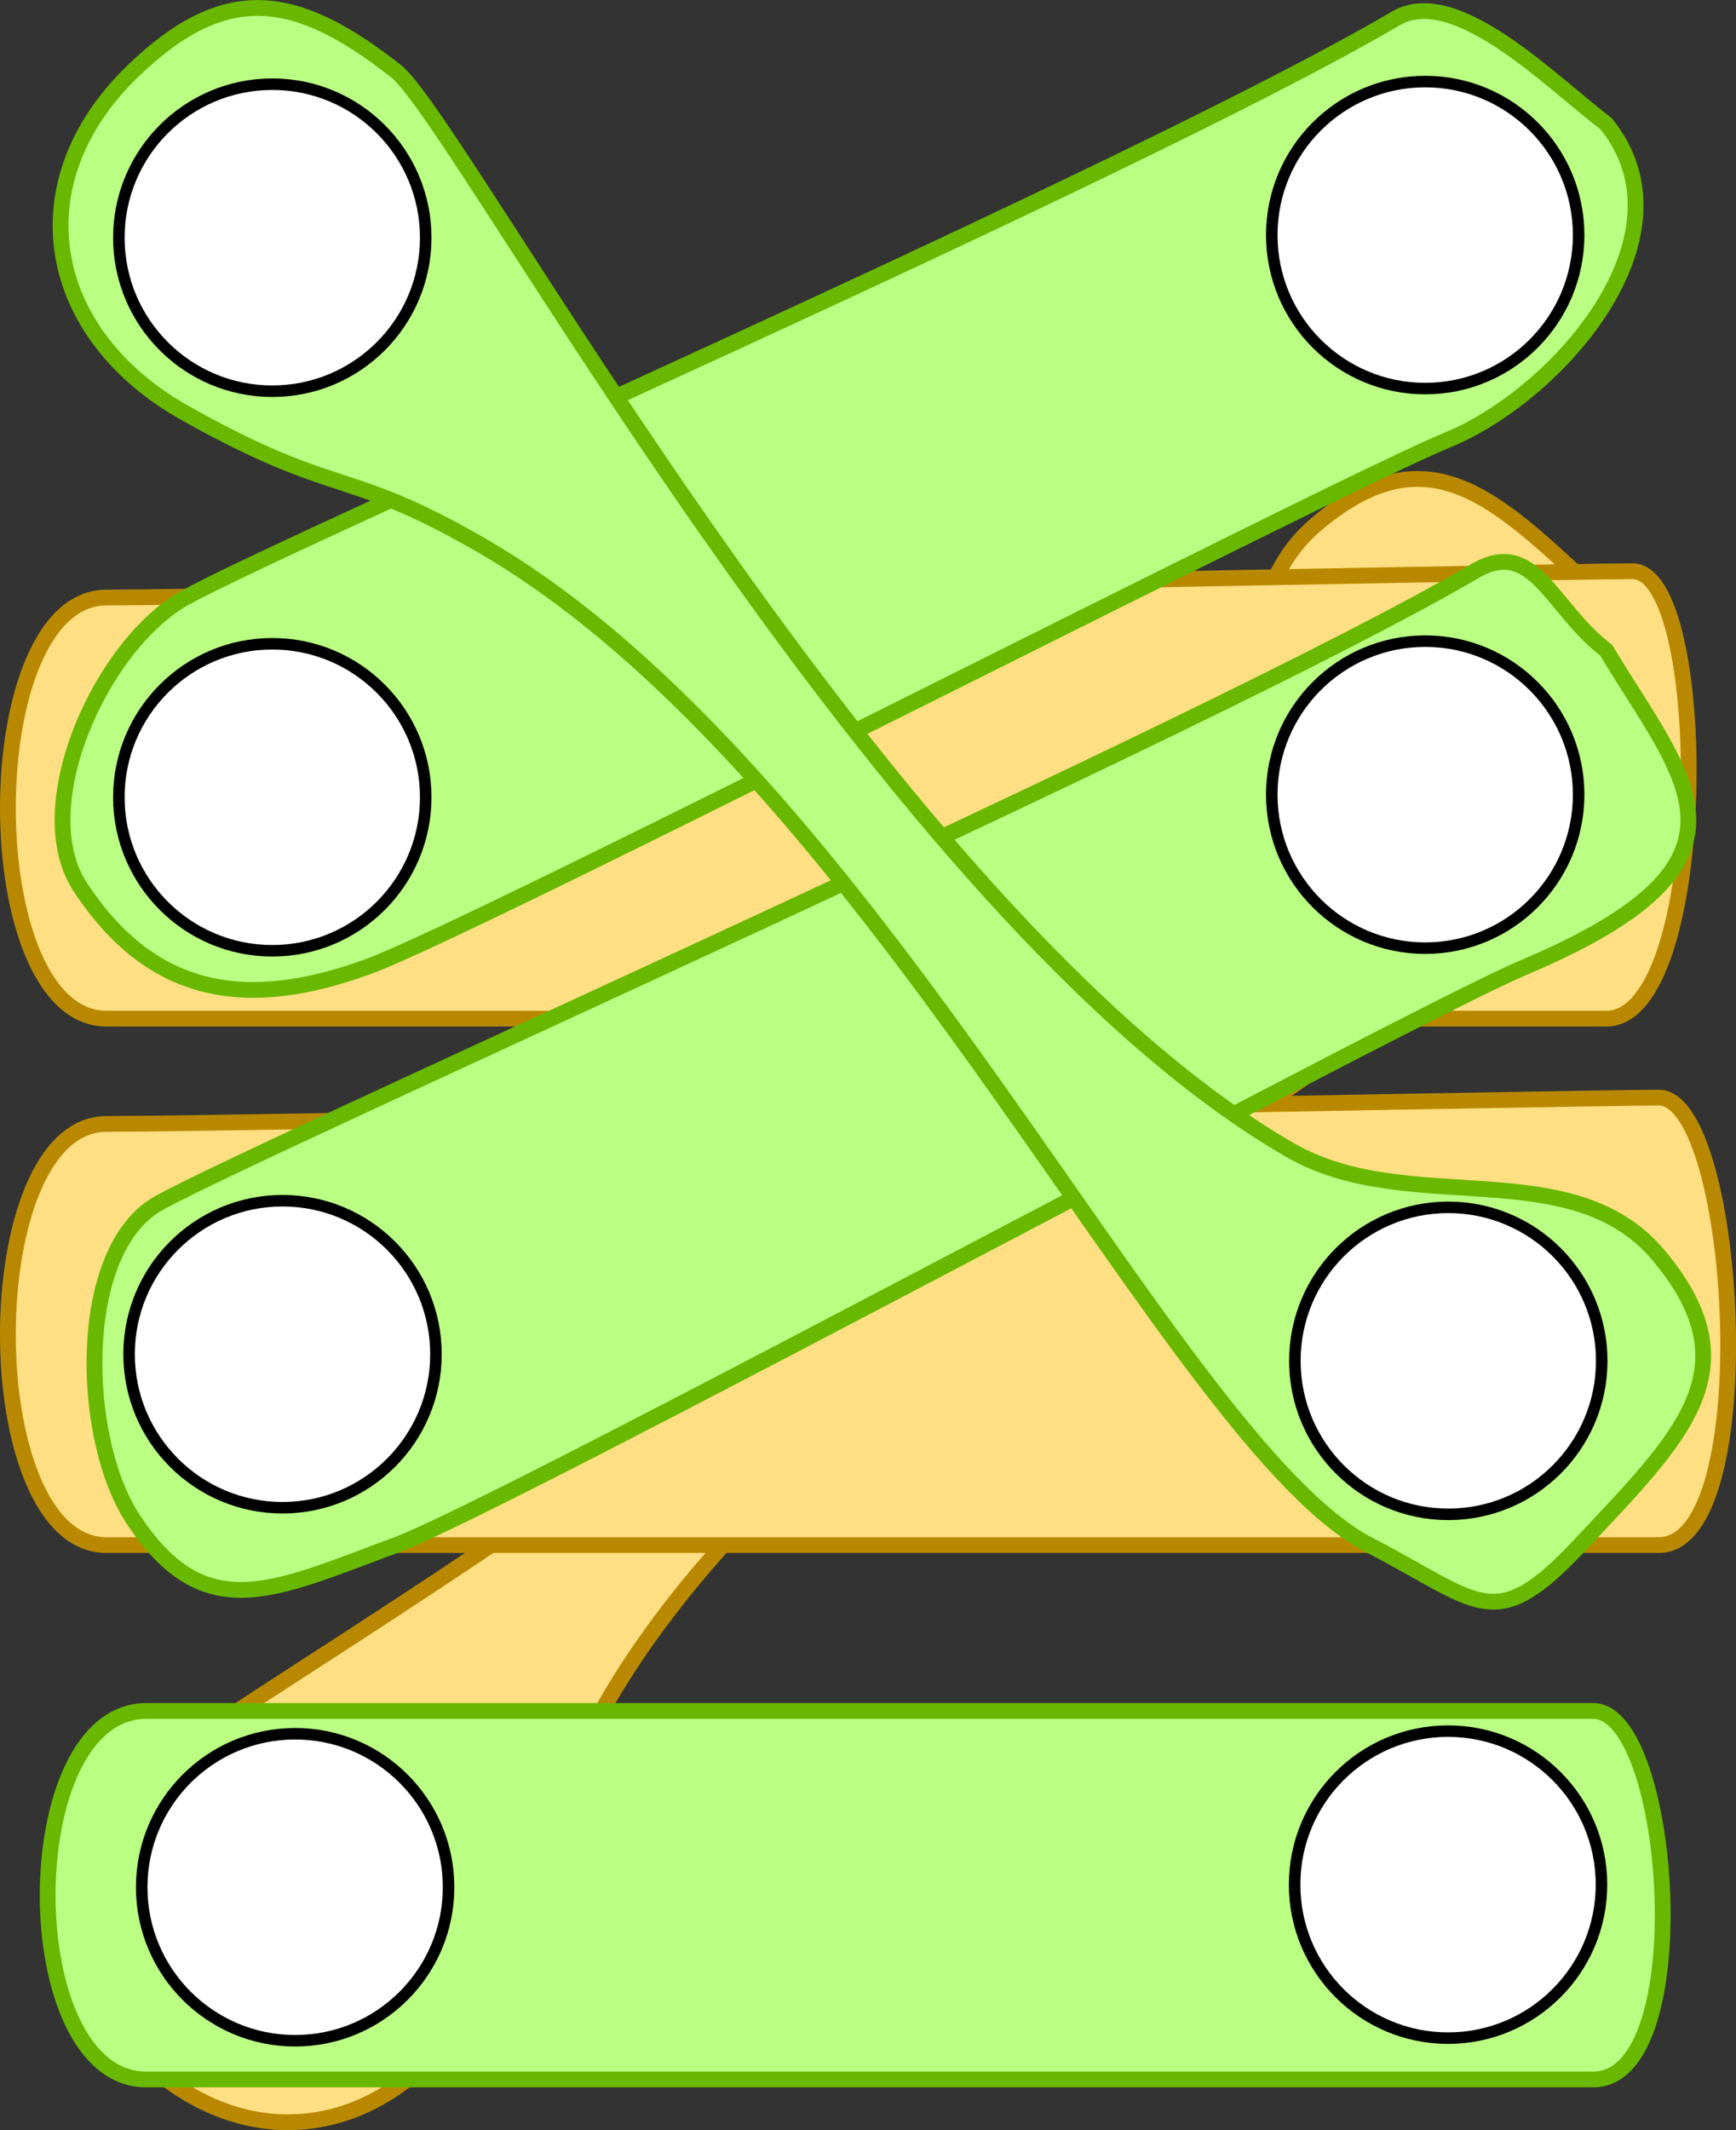
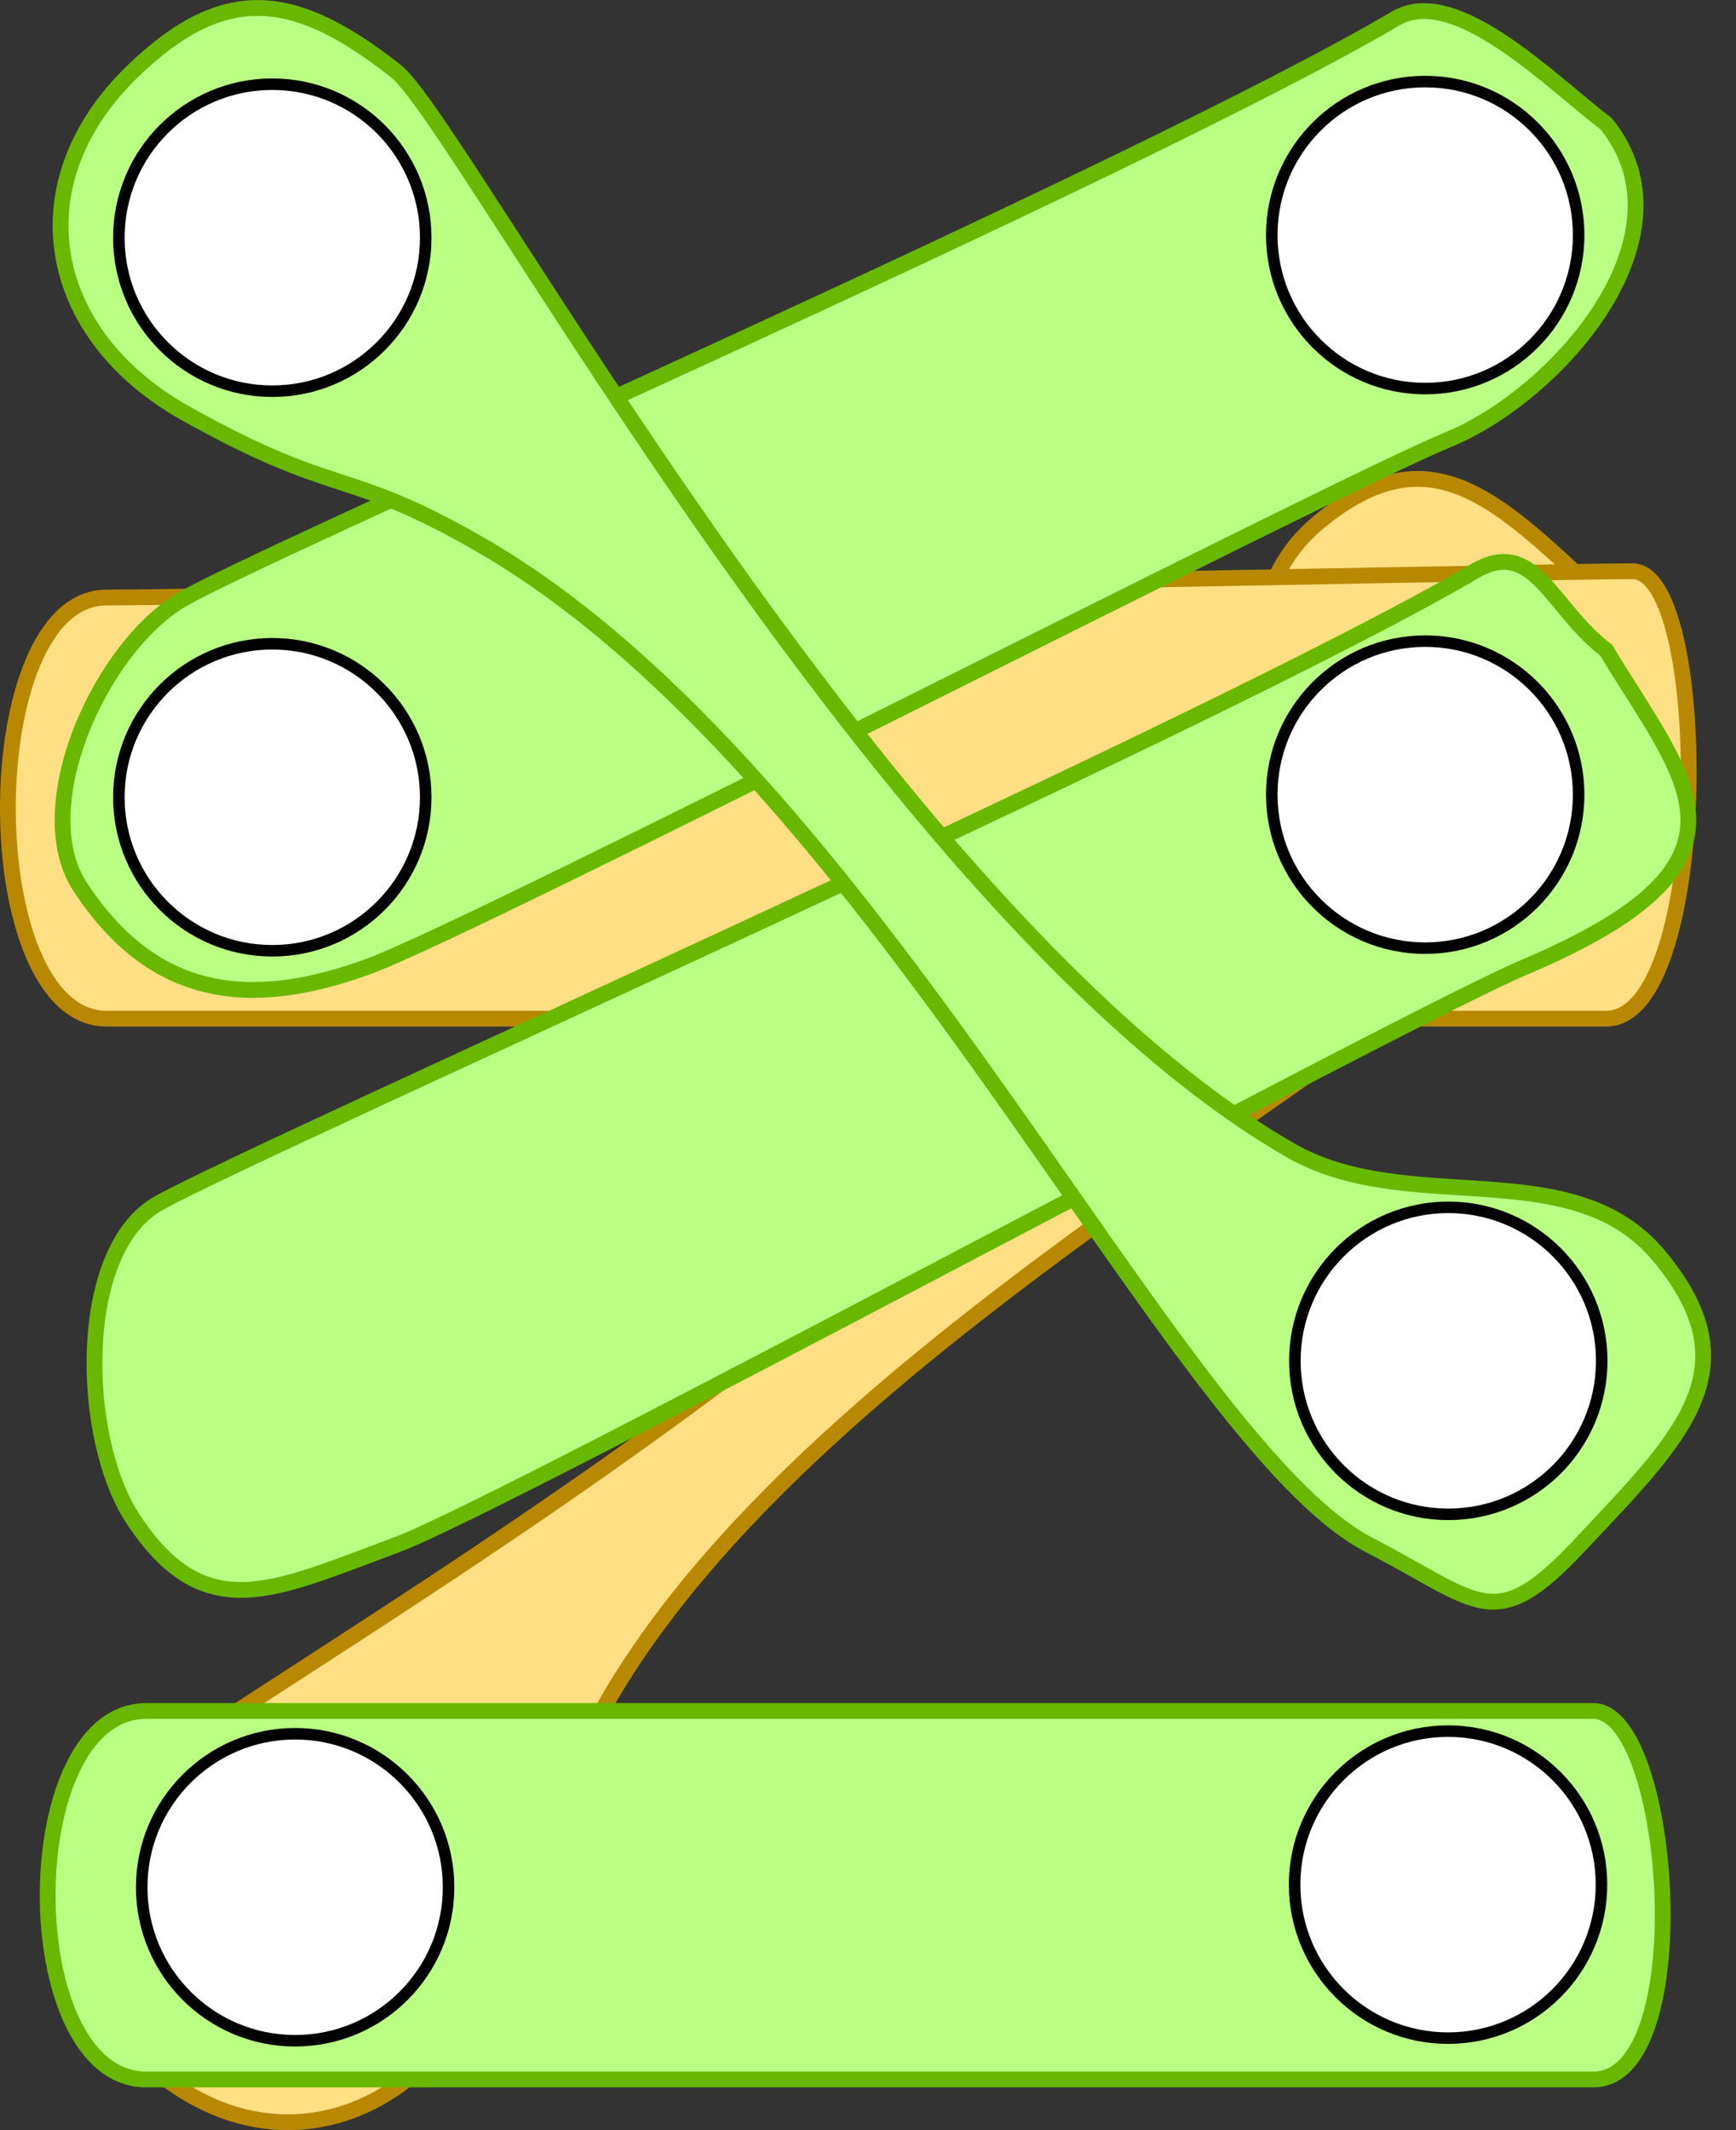
<svg xmlns="http://www.w3.org/2000/svg" xmlns:ns1="http://www.inkscape.org/namespaces/inkscape" xmlns:ns2="http://sodipodi.sourceforge.net/DTD/sodipodi-0.dtd" id="svg3105" version="1.1" ns1:version="0.48.3.1 r9886" width="329.928" height="404.656" xml:space="preserve" ns2:docname="bipartite-graph-input-shapes.svg">
  <rect width="100%" height="100%" fill="#333333" stroke="none" />
  <defs id="defs3109" />
  <ns2:namedview pagecolor="#ffffff" bordercolor="#666666" borderopacity="1" objecttolerance="10" gridtolerance="10" guidetolerance="10" ns1:pageopacity="0" ns1:pageshadow="2" ns1:window-width="1998" ns1:window-height="1299" id="namedview3107" showgrid="true" ns1:zoom="1.6562878" ns1:cx="54.506213" ns1:cy="148.81719" ns1:window-x="0" ns1:window-y="24" ns1:window-maximized="0" ns1:current-layer="g3113" ns1:snap-grids="true" fit-margin-top="0" fit-margin-left="0" fit-margin-right="0" fit-margin-bottom="0">
    <ns1:grid type="xygrid" id="grid3058" empspacing="5" visible="true" enabled="true" snapvisiblegridlinesonly="true" originx="10.25px" originy="-103.854px" />
  </ns2:namedview>
  <g id="g3113" ns1:groupmode="layer" ns1:label="bipartite-graph-input" transform="matrix(1.25,0,0,-1.25,10.25,508.51)">
    <path style="color:#000000;fill:#ffdf83;fill-opacity:1;fill-rule:nonzero;stroke:#b88900;stroke-width:2.4;stroke-linecap:butt;stroke-linejoin:miter;stroke-miterlimit:4;stroke-opacity:1;stroke-dasharray:none;stroke-dashoffset:0;marker:none;visibility:visible;display:inline;overflow:visible;enable-background:accumulate" d="m 12.098,95.277 c -13.527,14.023 -12.041,24.682 0,40 7.826,9.956 128.502,74.296 164,136 10.322,17.942 0.123,42.719 16,56 17.293,14.465 27.563,3.431 44,-12 13.901,-13.05 8.755,-15.062 0,-32 C 220.622,253.337 118.606,208.213 84,148 72.166,127.41 77.136,126.562 64.098,103.277 52.126,81.894 29.112,77.639 12.098,95.277 z" id="path3060-0" ns1:connector-curvature="0" ns2:nodetypes="sssssssss" />
-     <path style="color:#000000;fill:#ffdf83;fill-opacity:1;fill-rule:nonzero;stroke:#b88900;stroke-width:2.4;stroke-linecap:butt;stroke-linejoin:miter;stroke-miterlimit:4;stroke-opacity:1;stroke-dasharray:none;stroke-dashoffset:0;marker:none;visibility:visible;display:inline;overflow:visible;enable-background:accumulate" d="m -272,52 c 16.83,9.29 144.171,64.613 184,88 9.06,5.32 23.629,-9.652 32,-16 13.913,-17.198 -7.58,-41.26 -24,-48 -17.565,-7.207 -147.335,-73.851 -164,-80 -18.635,-6.876 -33.081,-4.593 -44,12 -8.014,12.179 3.236,36.954 16,44 z" id="path3062-4" ns1:connector-curvature="0" ns2:nodetypes="ssccsss" />
-     <path style="color:#000000;fill:#ffdf83;fill-opacity:1;fill-rule:nonzero;stroke:#b88900;stroke-width:2.4;stroke-linecap:butt;stroke-linejoin:miter;stroke-miterlimit:4;stroke-opacity:1;stroke-dasharray:none;stroke-dashoffset:0;marker:none;visibility:visible;display:inline;overflow:visible;enable-background:accumulate" d="m 8,236 c 20,0 224,4 236,4 12,0 16,-68 0,-68 -16,0 -216,0 -236,0 -20,0 -20,64 0,64 z" id="path3868-2" ns1:connector-curvature="0" ns2:nodetypes="zzzzz" />
    <path style="color:#000000;fill:#ffdf83;fill-opacity:1;fill-rule:nonzero;stroke:#b88900;stroke-width:3;stroke-linecap:butt;stroke-linejoin:miter;stroke-miterlimit:4;stroke-opacity:1;stroke-dasharray:none;stroke-dashoffset:0;marker:none;visibility:visible;display:inline;overflow:visible;enable-background:accumulate" d="m 10,110.343 c 25,0 275,-5 290,-5 15,0 15,85 -5,85 -20,0 -260,0 -285,0 -25,0 -25,-80 0,-80 z" id="path3868" ns1:connector-curvature="0" transform="matrix(0.8,0,0,-0.8,0,404.274)" ns2:nodetypes="zzzzz" />
    <path style="color:#000000;fill:#baff83;fill-opacity:1;fill-rule:nonzero;stroke:#68b800;stroke-width:2.4;stroke-linecap:butt;stroke-linejoin:miter;stroke-miterlimit:4;stroke-opacity:1;stroke-dasharray:none;stroke-dashoffset:0;marker:none;visibility:visible;display:inline;overflow:visible;enable-background:accumulate" d="m 16,224 c 16.83,9.29 160.171,72.613 200,96 9.06,5.32 11.629,-5.652 20,-12 12,-20 25.32,-32.05 -12,-48 -17.565,-7.207 -155.335,-81.851 -172,-88 -18.635,-6.876 -29.081,-12.593 -40,4 -8.014,12.179 -8.764,40.954 4,48 z" id="path3062-2" ns1:connector-curvature="0" ns2:nodetypes="ssccsss" />
    <path style="color:#000000;fill:#baff83;fill-opacity:1;fill-rule:nonzero;stroke:#68b800;stroke-width:3;stroke-linecap:butt;stroke-linejoin:miter;stroke-miterlimit:4;stroke-opacity:1;stroke-dasharray:none;stroke-dashoffset:0;marker:none;visibility:visible;display:inline;overflow:visible;enable-background:accumulate" d="M 25,110.343 C 46.038,98.731 205.213,29.576 255,0.343 266.325,-6.306 284.536,12.408 295,20.343 c 17.392,21.498 -9.475,51.575 -30,60 -21.956,9.009 -184.168,92.314 -205,100 -23.293,8.595 -41.352,5.741 -55,-15 -10.018,-15.224 4.045,-46.193 20,-55 z" id="path3062" ns1:connector-curvature="0" transform="matrix(0.8,0,0,-0.8,0,404.274)" ns2:nodetypes="ssccsss" />
    <path style="color:#000000;fill:#baff83;fill-opacity:1;fill-rule:nonzero;stroke:#68b800;stroke-width:3;stroke-linecap:butt;stroke-linejoin:miter;stroke-miterlimit:4;stroke-opacity:1;stroke-dasharray:none;stroke-dashoffset:0;marker:none;visibility:visible;display:inline;overflow:visible;enable-background:accumulate" d="m 15,10.343 c 17.529,-16.908 30.852,-15.051 50,0 12.444,9.782 92.871,160.627 170,205 22.427,12.903 53.399,0.154 70,20 18.082,21.617 4.289,34.453 -15,55 -16.312,17.376 -18.828,10.944 -40,0 C 212.575,270.998 156.17,143.478 80.904,100.22 55.166,85.428 54.107,91.64 25,75.343 -1.728,60.377 -7.048,31.61 15,10.343 z" id="path3060" ns1:connector-curvature="0" transform="matrix(0.8,0,0,-0.8,0,404.274)" ns2:nodetypes="sssssssss" />
    <g transform="matrix(1,0,0,-1,0,404.274)" id="g3149">
      <path ns1:connector-curvature="0" id="path3151" style="fill:#ffffff;fill-opacity:1;fill-rule:nonzero;stroke:#000000;stroke-width:1.75;stroke-linecap:butt;stroke-linejoin:miter;stroke-miterlimit:4;stroke-opacity:1;stroke-dasharray:none" d="m 56.527,33.59 c 0,12.886 -10.442,23.328 -23.328,23.328 -12.883,0 -23.328,-10.442 -23.328,-23.328 0,-12.883 10.445,-23.328 23.328,-23.328 12.886,0 23.328,10.445 23.328,23.328 z" />
    </g>
    <g transform="matrix(1,0,0,-1,0,404.274)" id="g3153">
      <path ns1:connector-curvature="0" id="path3155" style="fill:#ffffff;fill-opacity:1;fill-rule:nonzero;stroke:#000000;stroke-width:1.75;stroke-linecap:butt;stroke-linejoin:miter;stroke-miterlimit:4;stroke-opacity:1;stroke-dasharray:none" d="m 56.527,118.629 c 0,12.886 -10.442,23.328 -23.328,23.328 -12.883,0 -23.328,-10.442 -23.328,-23.328 0,-12.883 10.445,-23.328 23.328,-23.328 12.886,0 23.328,10.445 23.328,23.328 z" />
    </g>
    <g transform="matrix(1,0,0,-1,0,404.274)" id="g3157">
-       <path ns1:connector-curvature="0" id="path3159" style="fill:#ffffff;fill-opacity:1;fill-rule:nonzero;stroke:#000000;stroke-width:1.75;stroke-linecap:butt;stroke-linejoin:miter;stroke-miterlimit:4;stroke-opacity:1;stroke-dasharray:none" d="m 58.082,203.27 c 0,12.882 -10.442,23.328 -23.328,23.328 -12.883,0 -23.328,-10.446 -23.328,-23.328 0,-12.886 10.445,-23.328 23.328,-23.328 12.886,0 23.328,10.442 23.328,23.328 z" />
-     </g>
+       </g>
    <g transform="matrix(1,0,0,-1,-182.625,430.695)" id="g3161">
      <path ns1:connector-curvature="0" id="path3163" style="fill:#ffffff;fill-opacity:1;fill-rule:nonzero;stroke:#000000;stroke-width:1.75;stroke-linecap:butt;stroke-linejoin:miter;stroke-miterlimit:4;stroke-opacity:1;stroke-dasharray:none" d="m 57.953,286.023 c 0,12.886 -10.442,23.328 -23.328,23.328 -12.883,0 -23.328,-10.442 -23.328,-23.328 0,-12.882 10.445,-23.328 23.328,-23.328 12.886,0 23.328,10.446 23.328,23.328 z" />
    </g>
    <g transform="matrix(1,0,0,-1,0,404.274)" id="g3169">
      <path ns1:connector-curvature="0" id="path3171" style="fill:#ffffff;fill-opacity:1;fill-rule:nonzero;stroke:#000000;stroke-width:1.75;stroke-linecap:butt;stroke-linejoin:miter;stroke-miterlimit:4;stroke-opacity:1;stroke-dasharray:none" d="m 231.816,33.191 c 0,12.883 -10.445,23.328 -23.328,23.328 -12.883,0 -23.328,-10.445 -23.328,-23.328 0,-12.885 10.445,-23.328 23.328,-23.328 12.883,0 23.328,10.443 23.328,23.328 z" />
    </g>
    <g transform="matrix(1,0,0,-1,0,404.274)" id="g3173">
      <path ns1:connector-curvature="0" id="path3175" style="fill:#ffffff;fill-opacity:1;fill-rule:nonzero;stroke:#000000;stroke-width:1.75;stroke-linecap:butt;stroke-linejoin:miter;stroke-miterlimit:4;stroke-opacity:1;stroke-dasharray:none" d="m 231.816,118.23 c 0,12.883 -10.445,23.328 -23.328,23.328 -12.883,0 -23.328,-10.445 -23.328,-23.328 0,-12.885 10.445,-23.328 23.328,-23.328 12.883,0 23.328,10.443 23.328,23.328 z" />
    </g>
    <g transform="matrix(1,0,0,-1,1.957,402.867)" id="g3177">
      <path ns1:connector-curvature="0" id="path3179" style="fill:#ffffff;fill-opacity:1;fill-rule:nonzero;stroke:#000000;stroke-width:1.75;stroke-linecap:butt;stroke-linejoin:miter;stroke-miterlimit:4;stroke-opacity:1;stroke-dasharray:none" d="m 233.371,202.867 c 0,12.883 -10.442,23.328 -23.328,23.328 -12.883,0 -23.328,-10.445 -23.328,-23.328 0,-12.883 10.445,-23.328 23.328,-23.328 12.886,0 23.328,10.445 23.328,23.328 z" />
    </g>
    <g transform="matrix(1,0,0,-1,-353.914,424.953)" id="g3181">
      <path ns1:connector-curvature="0" id="path3183" style="fill:#ffffff;fill-opacity:1;fill-rule:nonzero;stroke:#000000;stroke-width:1.75;stroke-linecap:butt;stroke-linejoin:miter;stroke-miterlimit:4;stroke-opacity:1;stroke-dasharray:none" d="m 233.242,285.625 c 0,12.883 -10.445,23.328 -23.328,23.328 -12.883,0 -23.328,-10.445 -23.328,-23.328 0,-12.886 10.445,-23.328 23.328,-23.328 12.883,0 23.328,10.442 23.328,23.328 z" />
    </g>
    <path style="color:#000000;fill:#baff83;fill-opacity:1;fill-rule:nonzero;stroke:#68b800;stroke-width:2.4;stroke-linecap:butt;stroke-linejoin:miter;stroke-miterlimit:4;stroke-opacity:1;stroke-dasharray:none;stroke-dashoffset:0;marker:none;visibility:visible;display:inline;overflow:visible;enable-background:accumulate" d="m 14.047,146.788 c 20,0 208,0 220,0 12,0 16,-56 0,-56 -16,0 -200,0 -220,0 -20,0 -20,56 0,56 z" id="path3868-7" ns1:connector-curvature="0" ns2:nodetypes="zzzzz" />
    <g transform="matrix(1,0,0,-1,2.047,491.062)" id="g3165">
      <path ns1:connector-curvature="0" id="path3167" style="fill:#ffffff;fill-opacity:1;fill-rule:nonzero;stroke:#000000;stroke-width:1.75;stroke-linecap:butt;stroke-linejoin:miter;stroke-miterlimit:4;stroke-opacity:1;stroke-dasharray:none" d="m 57.953,371.062 c 0,12.886 -10.442,23.328 -23.328,23.328 -12.883,0 -23.328,-10.442 -23.328,-23.328 0,-12.882 10.445,-23.328 23.328,-23.328 12.886,0 23.328,10.446 23.328,23.328 z" />
    </g>
    <g transform="matrix(1,0,0,-1,2.047,491.062)" id="g3185">
      <path ns1:connector-curvature="0" id="path3187" style="fill:#ffffff;fill-opacity:1;fill-rule:nonzero;stroke:#000000;stroke-width:1.75;stroke-linecap:butt;stroke-linejoin:miter;stroke-miterlimit:4;stroke-opacity:1;stroke-dasharray:none" d="m 233.242,370.664 c 0,12.883 -10.445,23.328 -23.328,23.328 -12.883,0 -23.328,-10.445 -23.328,-23.328 0,-12.886 10.445,-23.328 23.328,-23.328 12.883,0 23.328,10.442 23.328,23.328 z" />
    </g>
  </g>
</svg>